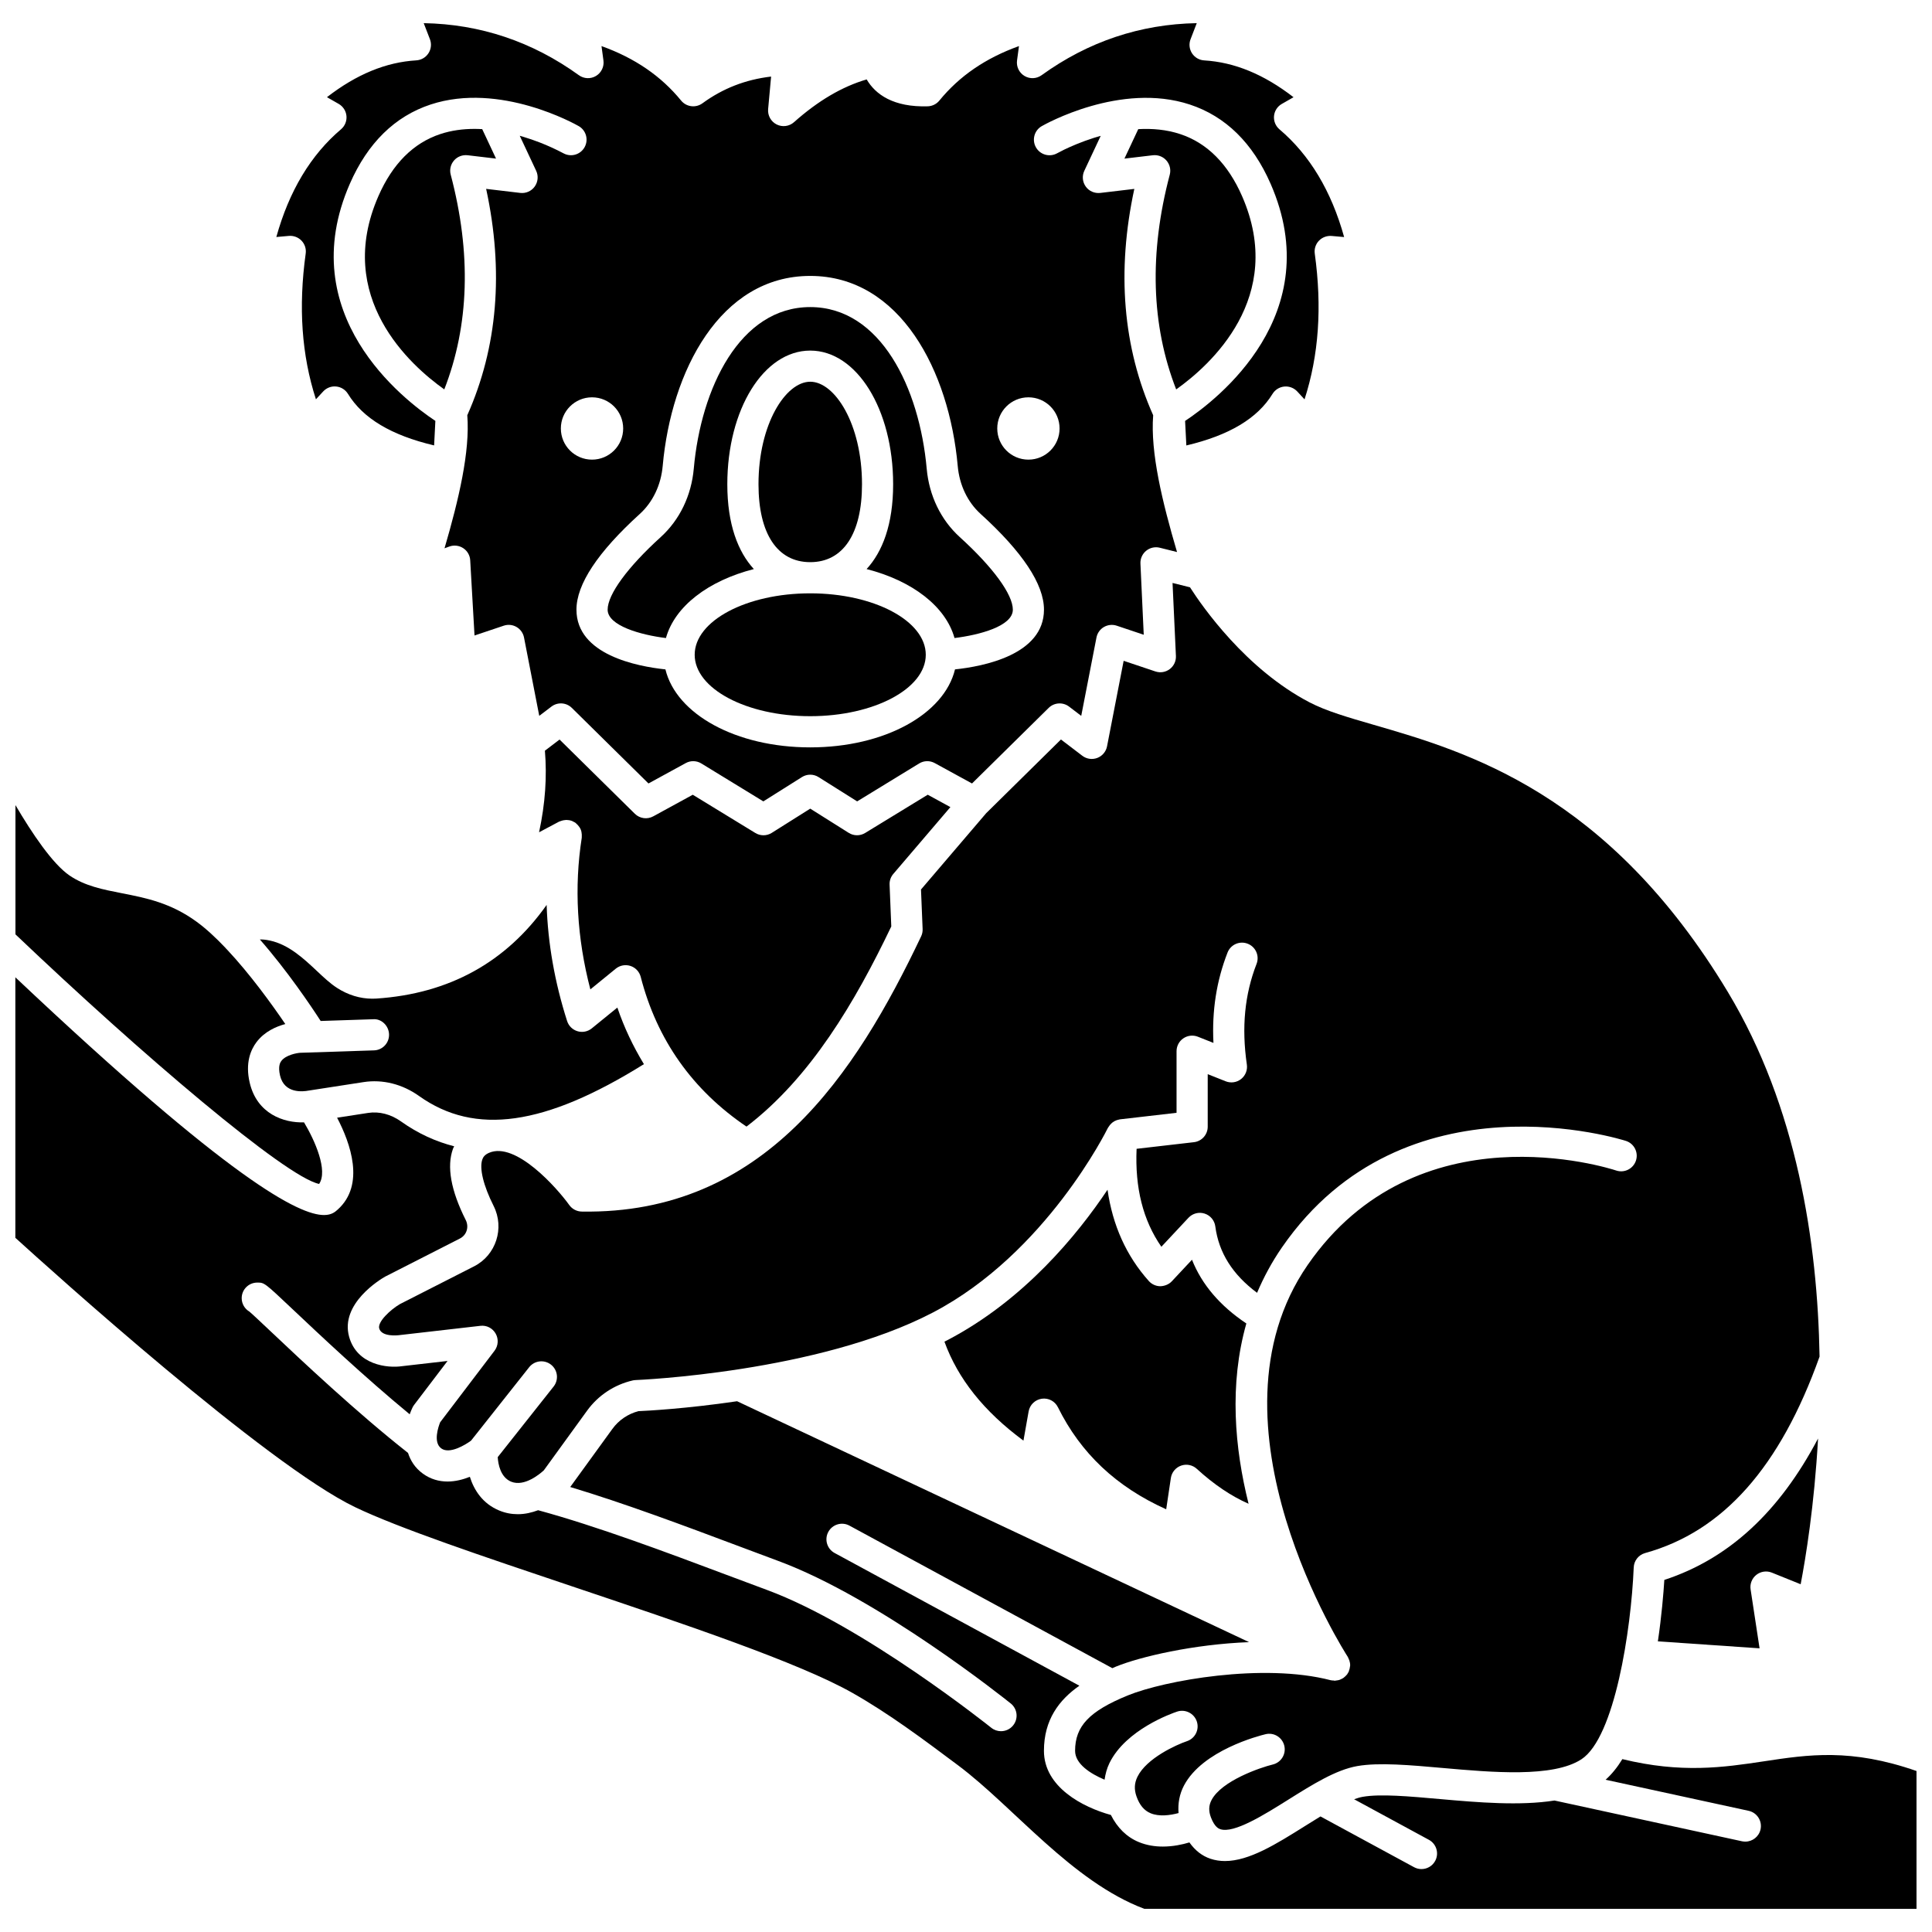
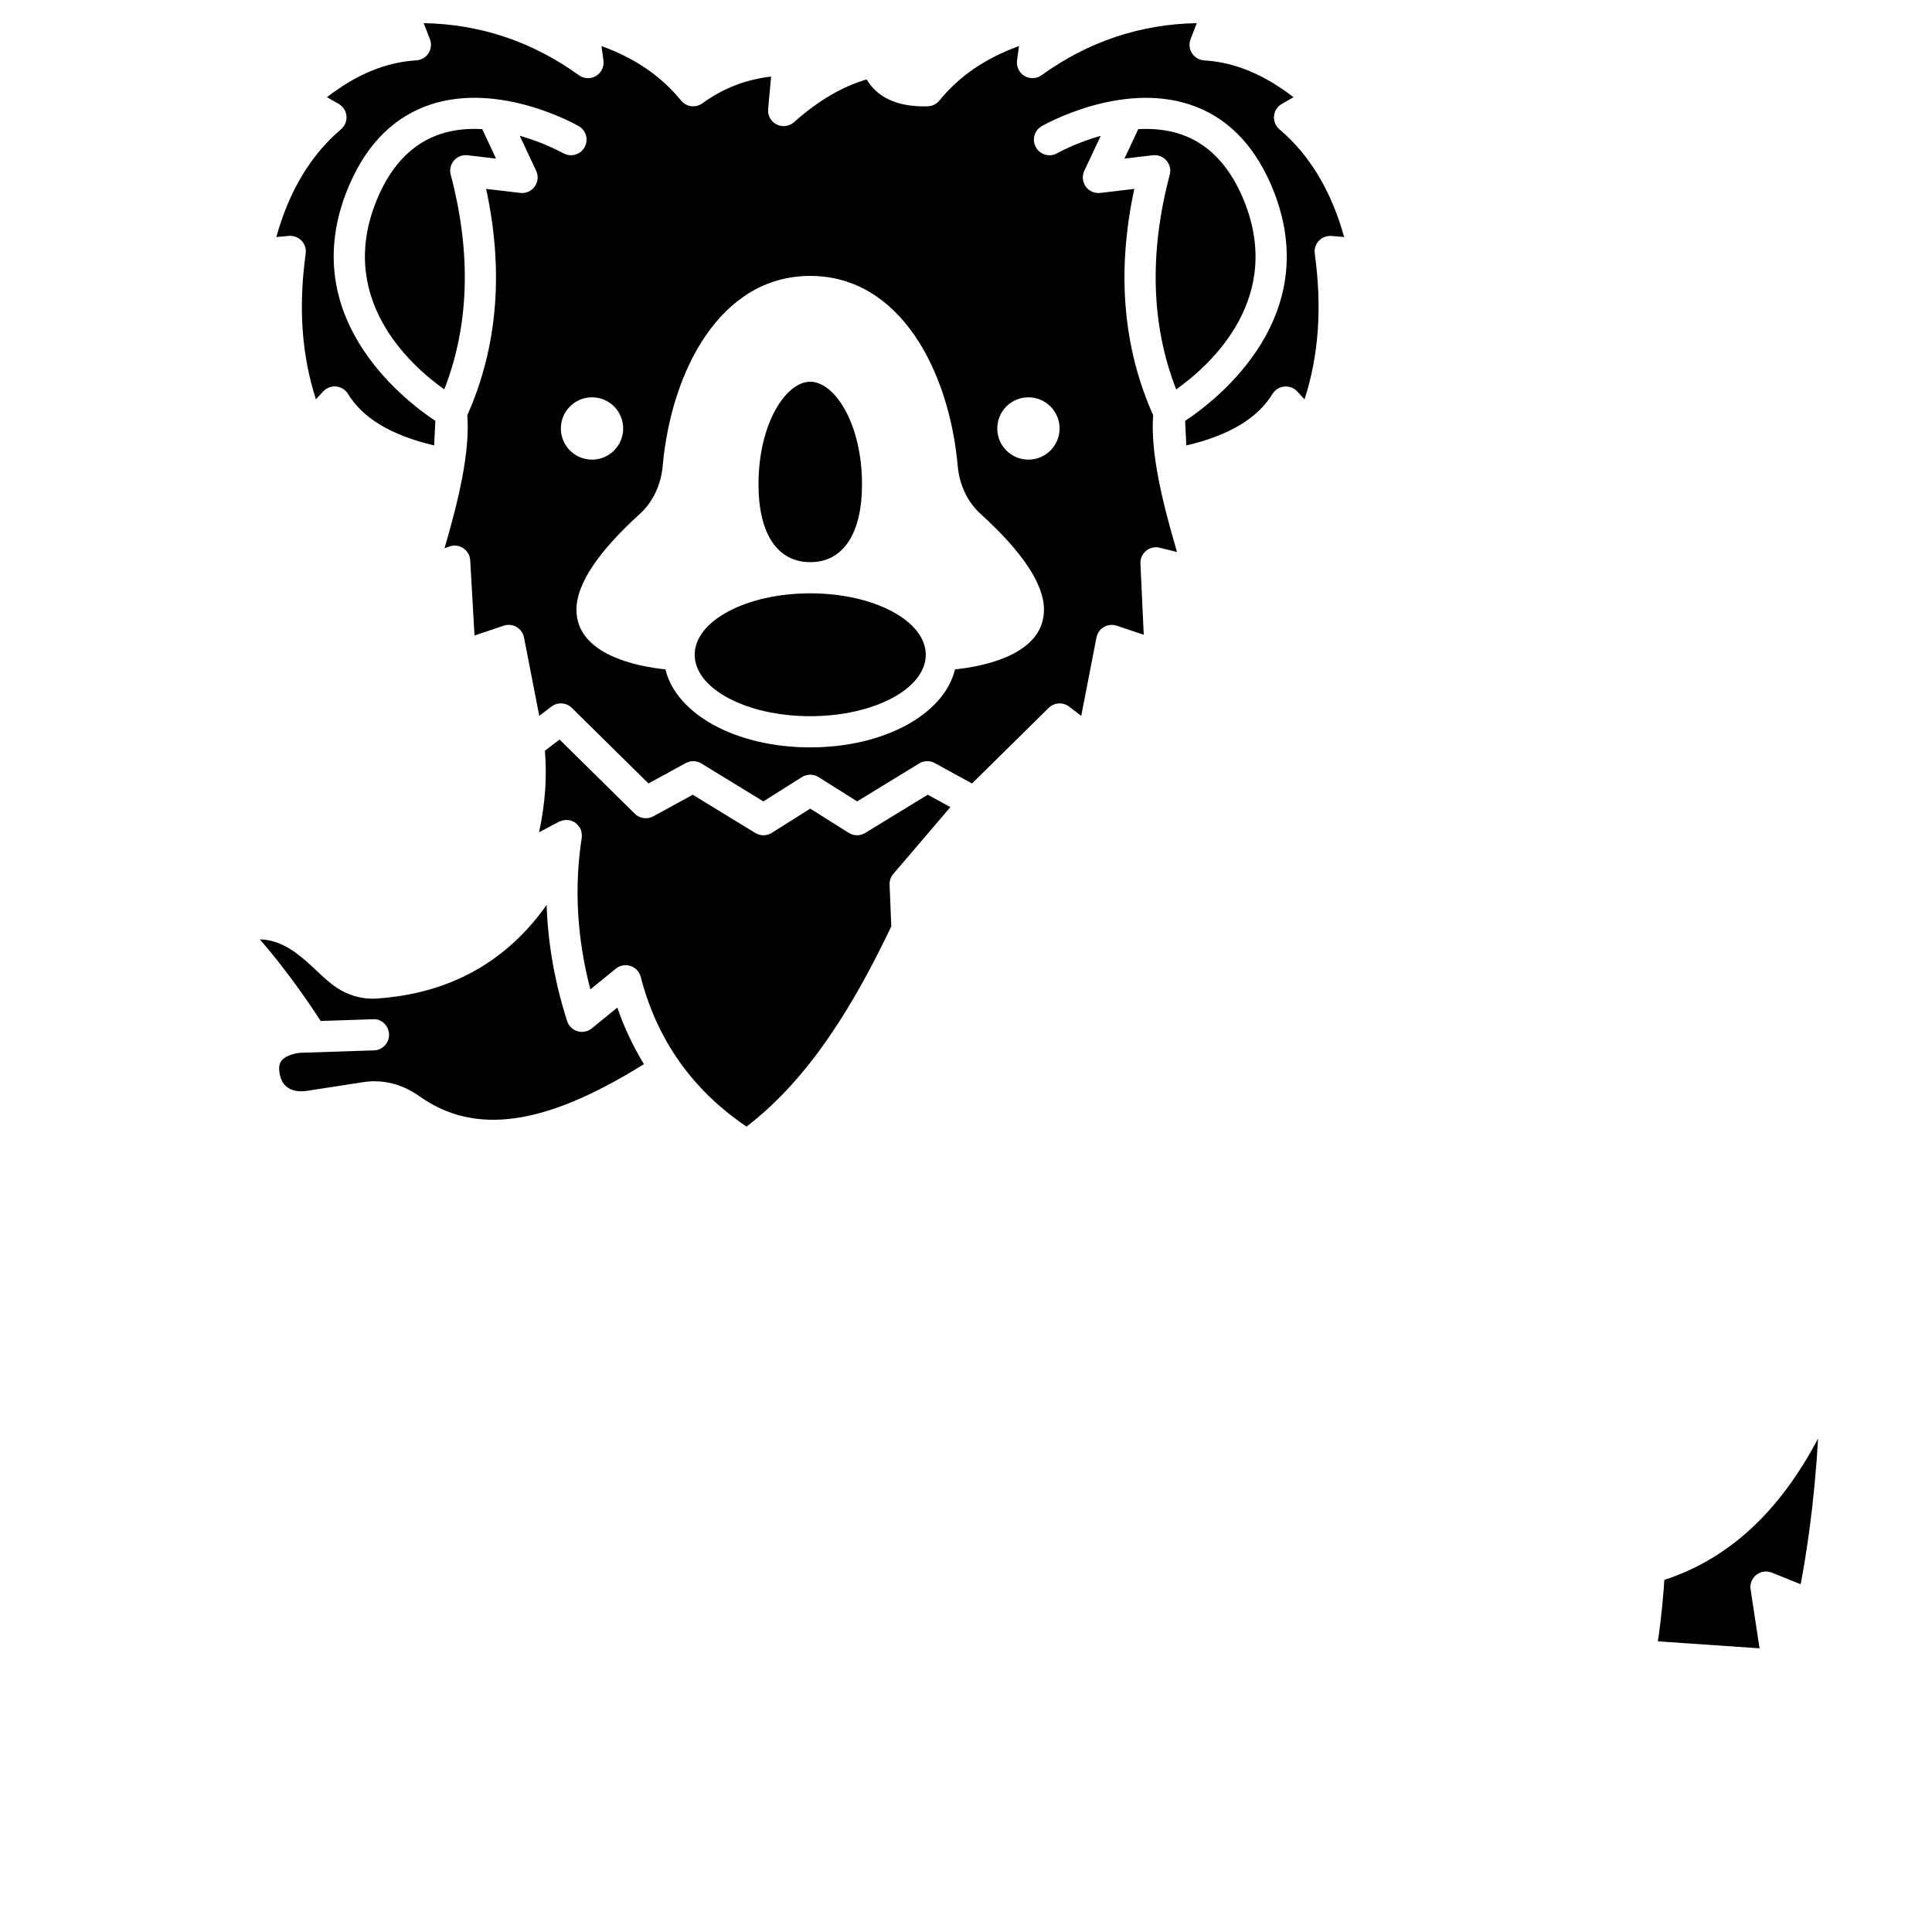
<svg xmlns="http://www.w3.org/2000/svg" width="800px" height="800px" version="1.1" viewBox="144 144 512 512">
  <defs>
    <clipPath id="b">
      <path d="m148.09 357h81.906v101h-81.906z" />
    </clipPath>
    <clipPath id="a">
      <path d="m148.09 402h503.81v248h-503.81z" />
    </clipPath>
  </defs>
  <path d="m298.17 366.02c-2.039 13.086-1.273 26.578 2.281 40.176l6.738-5.488c1.098-0.891 2.555-1.16 3.898-0.723 1.34 0.438 2.359 1.531 2.711 2.894 4.305 16.73 13.77 30.031 28.031 39.68 16.988-12.961 28.801-33.031 38.371-53.039l-0.449-11.07c-0.047-1.039 0.309-2.062 0.984-2.848l15.129-17.711-6.004-3.281-16.582 10.137c-1.34 0.816-3.027 0.809-4.352-0.027l-10.203-6.422-10.195 6.422c-0.672 0.426-1.441 0.637-2.199 0.637-0.746 0-1.492-0.203-2.152-0.605l-16.586-10.137-10.469 5.723c-1.594 0.875-3.578 0.602-4.883-0.684l-19.949-19.668-3.883 2.957c0.574 6.859 0.102 13.996-1.547 21.621l5.285-2.812c0.074-0.039 0.152-0.051 0.227-0.082 0.102-0.047 0.203-0.074 0.309-0.113 0.367-0.133 0.742-0.215 1.129-0.238 0.113-0.008 0.219-0.023 0.336-0.023 0.484 0.008 0.957 0.086 1.414 0.262 0.023 0.008 0.051 0.004 0.07 0.012 0.066 0.023 0.105 0.082 0.168 0.113 0.23 0.105 0.473 0.203 0.684 0.355 0.129 0.09 0.219 0.211 0.332 0.312 0.098 0.09 0.195 0.172 0.285 0.27 0.316 0.348 0.594 0.723 0.777 1.148 0.004 0.004 0.008 0.008 0.008 0.016 0.188 0.434 0.27 0.906 0.297 1.379 0.008 0.133 0 0.258-0.004 0.387-0.008 0.152 0.016 0.312-0.008 0.473z" />
  <path d="m389.34 317.52c0 8.988-13.711 16.277-30.621 16.277s-30.621-7.289-30.621-16.277c0-8.992 13.711-16.281 30.621-16.281s30.621 7.289 30.621 16.281" />
-   <path d="m459.89 477.84-5.348 5.719c-0.793 0.848-1.965 1.277-3.059 1.305-1.156-0.012-2.258-0.512-3.031-1.375-5.984-6.684-9.605-14.805-10.945-24.199-7.934 11.867-22.094 29.246-42.461 39.879-0.246 0.133-0.508 0.25-0.762 0.379 3.57 9.832 10.449 18.484 20.941 26.234l1.371-7.738c0.309-1.754 1.715-3.113 3.481-3.367 1.793-0.258 3.492 0.656 4.285 2.258 6.043 12.199 15.453 21.086 28.691 27.043l1.238-8.293c0.227-1.508 1.27-2.769 2.703-3.277 1.441-0.512 3.039-0.188 4.168 0.848 4.555 4.168 9.148 7.246 13.723 9.258-3.707-14.805-5.172-31.609-0.59-47.781-6.969-4.656-11.797-10.312-14.406-16.891z" />
  <path d="m613.55 560.76 7.644 3.082c1.32-6.906 3.621-20.883 4.609-38.621-10.297 19.543-23.738 31.91-40.738 37.473-0.223 3.539-0.711 9.516-1.711 16.281l26.949 1.848-2.375-15.609c-0.227-1.461 0.355-2.941 1.52-3.859 1.152-0.918 2.723-1.148 4.102-0.594z" />
-   <path d="m459.36 299.64-4.625-1.152 0.895 19.348c0.066 1.363-0.551 2.668-1.637 3.484-1.086 0.82-2.5 1.055-3.805 0.621l-8.41-2.82-4.402 22.664c-0.27 1.398-1.25 2.566-2.582 3.074-1.34 0.508-2.836 0.293-3.973-0.574l-5.66-4.312-19.816 19.535-17.273 20.219 0.43 10.477c0.027 0.668-0.105 1.34-0.395 1.941-17.344 36.469-41.586 73.738-89.945 72.934-1.309-0.02-2.531-0.66-3.297-1.723-3.277-4.566-14.227-16.922-21.281-13.84-1.184 0.52-1.551 1.168-1.758 1.734-0.844 2.336 0.273 6.953 2.988 12.34 2.953 5.867 0.633 13.047-5.18 16.004l-19.641 10c-2.516 1.461-5.988 4.711-5.5 6.453 0.645 2.32 4.984 1.809 5.043 1.809l21.762-2.496c1.668-0.203 3.242 0.621 4.055 2.062 0.816 1.438 0.699 3.223-0.301 4.543l-14.406 18.949c-0.465 1.16-1.926 5.316 0.293 6.93 2.195 1.613 6.394-0.945 7.894-2.062l15.398-19.453c1.418-1.785 4.004-2.09 5.801-0.672 1.789 1.418 2.09 4.016 0.672 5.801l-14.805 18.699c0.113 1.82 0.707 5.32 3.555 6.504 3.586 1.469 7.824-2.231 8.672-3.019l11.465-15.812c2.93-4.043 7.223-6.879 12.094-8 0.258-0.059 0.512-0.09 0.773-0.098 0.48-0.02 48.312-1.988 78.754-17.895 30.023-15.676 46.207-48.566 46.371-48.898 0.016-0.031 0.043-0.059 0.059-0.09 0.039-0.074 0.09-0.137 0.137-0.207 0.211-0.355 0.473-0.668 0.773-0.941 0.074-0.07 0.141-0.141 0.223-0.203 0.355-0.277 0.75-0.5 1.184-0.648 0.113-0.039 0.223-0.055 0.336-0.082 0.176-0.047 0.352-0.113 0.535-0.133l14.965-1.73v-16.324c0-1.367 0.676-2.652 1.809-3.414 1.133-0.773 2.574-0.926 3.844-0.426l4.125 1.637c-0.426-8.547 0.809-16.43 3.731-23.93 0.82-2.133 3.223-3.188 5.344-2.352 2.125 0.824 3.18 3.219 2.352 5.344-3.16 8.117-4 16.844-2.574 26.68 0.215 1.461-0.367 2.918-1.523 3.836-1.152 0.918-2.711 1.141-4.086 0.598l-4.762-1.891v13.926c0 2.098-1.574 3.867-3.66 4.102l-15.188 1.754c-0.453 10.359 1.691 18.93 6.566 25.961l7.184-7.684c1.094-1.164 2.762-1.602 4.277-1.109 1.52 0.488 2.625 1.809 2.832 3.391 0.922 6.988 4.582 12.77 11.07 17.605 1.746-4.117 3.914-8.164 6.629-12.09 32.477-46.973 90.574-28.344 91.156-28.156 2.16 0.719 3.332 3.051 2.617 5.215-0.719 2.16-3.039 3.34-5.219 2.625-2.141-0.707-52.844-16.82-81.766 25.012-29.125 42.133 10.184 103.2 10.586 103.81 0.125 0.188 0.184 0.395 0.273 0.594 0.059 0.133 0.133 0.25 0.176 0.391 0.148 0.453 0.23 0.926 0.215 1.395-0.004 0.082-0.031 0.16-0.043 0.242-0.039 0.406-0.133 0.801-0.289 1.184-0.027 0.07-0.02 0.141-0.051 0.211-0.066 0.137-0.164 0.238-0.242 0.367-0.055 0.09-0.082 0.195-0.145 0.285-0.039 0.055-0.094 0.086-0.133 0.137-0.16 0.203-0.344 0.375-0.531 0.539-0.113 0.094-0.215 0.199-0.336 0.281-0.219 0.152-0.449 0.266-0.695 0.371-0.121 0.055-0.234 0.121-0.359 0.16-0.258 0.086-0.52 0.125-0.793 0.156-0.129 0.016-0.258 0.051-0.383 0.055-0.043 0-0.078 0.016-0.121 0.016-0.078 0-0.156-0.051-0.238-0.055-0.27-0.016-0.531-0.012-0.797-0.078-17.863-4.652-44.117 0.074-53.789 4.035-10.172 4.16-13.949 8.137-13.949 14.676 0 3.461 4.019 6.043 7.812 7.652 0.219-1.5 0.598-2.977 1.289-4.394 4.348-8.898 16.555-13.191 17.934-13.652 2.148-0.719 4.492 0.438 5.219 2.602 0.727 2.164-0.438 4.5-2.598 5.231-2.84 0.957-10.746 4.531-13.141 9.457-0.816 1.68-0.895 3.336-0.238 5.195 0.809 2.293 2.031 3.746 3.742 4.453 2.25 0.938 5.152 0.559 7.398-0.051-0.199-2.516 0.227-4.984 1.434-7.289 4.906-9.344 19.914-13.199 21.609-13.605 2.211-0.547 4.438 0.816 4.981 3.039 0.535 2.215-0.824 4.445-3.039 4.984-3.363 0.816-13.562 4.312-16.242 9.422-0.766 1.457-0.805 2.93-0.148 4.633 1 2.598 2.109 2.969 2.473 3.09 3.602 1.195 11.582-3.785 17.984-7.805 6.512-4.078 12.66-7.938 18.34-8.926 5.711-0.992 13.934-0.262 22.637 0.512 13.016 1.156 29.227 2.602 36.738-2.309 8.809-5.754 13.172-34.234 13.859-50.84 0.074-1.793 1.293-3.332 3.023-3.812 20.648-5.711 35.773-22.762 46.227-52.062-0.523-30.262-5.992-66.18-24.262-96.551-31.793-52.867-69.145-63.699-93.863-70.867-6.781-1.965-12.637-3.664-16.988-5.938-16.945-8.816-28.48-25.438-31.727-30.512z" />
  <path d="m372.44 272.33c0-16.012-7.227-27.168-13.715-27.168-6.488 0-13.715 11.156-13.715 27.168 0 13.125 5 20.648 13.715 20.648s13.715-7.523 13.715-20.648z" />
  <path d="m217.23 206.81 3.328-0.293c1.25-0.102 2.484 0.355 3.356 1.27 0.867 0.91 1.273 2.164 1.098 3.41-1.961 14.211-1.074 26.914 2.711 38.625l1.926-2.086c0.879-0.949 2.152-1.441 3.438-1.309 1.293 0.125 2.445 0.848 3.121 1.949 3.984 6.496 11.48 10.984 22.836 13.664l0.332-6.5c-8.547-5.672-37.82-28.234-22.656-62.859 4.734-10.805 11.93-17.859 21.398-20.984 18.391-6.055 38.41 5.246 39.25 5.727 1.953 1.117 2.648 3.602 1.562 5.574-1.086 1.969-3.547 2.715-5.547 1.66-2.109-1.113-4.242-2.09-6.394-2.922-1.328-0.516-2.836-1.039-4.461-1.527-0.266-0.078-0.527-0.156-0.793-0.23l4.356 9.289c0.637 1.359 0.488 2.953-0.391 4.172-0.871 1.219-2.352 1.863-3.832 1.684l-9.035-1.07c4.715 21.832 3.035 41.98-4.996 59.988 0.754 9.625-2.258 22.34-6.035 35.262l1.254-0.461c1.227-0.449 2.602-0.297 3.695 0.422 1.098 0.715 1.789 1.91 1.859 3.219l1.141 19.93 7.75-2.602c1.117-0.379 2.359-0.258 3.394 0.348 1.023 0.598 1.746 1.609 1.973 2.777l4.039 20.77 3.231-2.457c1.637-1.242 3.934-1.098 5.402 0.348l20.312 20.027 9.875-5.398c1.293-0.711 2.875-0.672 4.133 0.098l16.43 10.051 10.23-6.441c0.672-0.426 1.441-0.637 2.199-0.637 0.762 0 1.527 0.211 2.195 0.637l10.238 6.441 16.43-10.051c1.258-0.773 2.84-0.809 4.133-0.098l9.875 5.402 20.316-20.027c1.465-1.445 3.769-1.586 5.402-0.348l3.227 2.457 4.039-20.77c0.227-1.168 0.945-2.18 1.973-2.777 1.035-0.598 2.262-0.723 3.394-0.348l7.16 2.402-0.875-18.863c-0.062-1.305 0.5-2.559 1.508-3.387 1.012-0.828 2.359-1.129 3.617-0.812l4.574 1.141c-3.906-13.258-7.094-26.375-6.324-36.246-8.031-18.004-9.711-38.156-4.996-59.988l-9.035 1.07c-1.496 0.16-2.961-0.465-3.832-1.684-0.879-1.215-1.027-2.812-0.391-4.172l4.352-9.273c-0.586 0.16-1.164 0.332-1.738 0.508-3.418 1.082-6.207 2.312-7.922 3.137-0.656 0.32-1.305 0.656-1.953 1.004-1.988 1.07-4.473 0.344-5.57-1.629-1.098-1.973-0.41-4.465 1.551-5.59 0.844-0.488 20.887-11.773 39.25-5.727 9.469 3.121 16.668 10.18 21.398 20.984 15.164 34.629-14.105 57.195-22.656 62.863l0.332 6.5c11.355-2.68 18.852-7.168 22.836-13.664 0.676-1.102 1.828-1.82 3.121-1.949 1.289-0.125 2.555 0.359 3.438 1.309l1.926 2.086c3.781-11.707 4.672-24.414 2.711-38.625-0.172-1.246 0.23-2.504 1.098-3.41 0.871-0.914 2.113-1.363 3.356-1.27l3.328 0.293c-3.375-12.176-9.125-21.758-17.137-28.547-1.027-0.871-1.566-2.188-1.445-3.531 0.125-1.344 0.895-2.539 2.066-3.203l3.106-1.777c-7.859-6.078-15.652-9.277-23.68-9.758-1.312-0.078-2.516-0.781-3.227-1.891-0.715-1.109-0.855-2.496-0.379-3.723l1.641-4.258c-14.973 0.262-28.785 4.891-41.117 13.797-1.34 0.969-3.125 1.043-4.539 0.195-1.418-0.852-2.188-2.457-1.973-4.094l0.516-3.82c-8.855 3.184-15.793 7.941-21.102 14.445-0.754 0.922-1.867 1.473-3.055 1.516-9.117 0.285-13.887-3.156-16.207-7.125-6.519 1.91-12.852 5.641-19.258 11.332-1.262 1.125-3.09 1.363-4.606 0.598-1.512-0.766-2.402-2.375-2.25-4.062l0.789-8.625c-6.812 0.801-12.809 3.144-18.203 7.09-1.781 1.289-4.25 0.973-5.641-0.723-5.312-6.504-12.254-11.262-21.102-14.445l0.516 3.82c0.219 1.637-0.559 3.246-1.973 4.094-1.414 0.848-3.199 0.773-4.539-0.195-12.332-8.906-26.145-13.535-41.117-13.797l1.641 4.246c0.477 1.23 0.336 2.613-0.379 3.723-0.711 1.109-1.91 1.812-3.227 1.891-8.027 0.48-15.82 3.68-23.68 9.758l3.106 1.777c1.168 0.668 1.941 1.867 2.066 3.203 0.121 1.344-0.418 2.66-1.445 3.531-8.012 6.789-13.762 16.371-17.141 28.547zm199.31 42.484c4.562 0 8.258 3.695 8.258 8.258s-3.695 8.258-8.258 8.258-8.258-3.695-8.258-8.258c-0.004-4.559 3.699-8.258 8.258-8.258zm-102.99 30.91c3.465-3.148 5.621-7.672 6.074-12.738 2.242-25.059 15.195-50.344 39.09-50.344 23.895 0 36.848 25.285 39.09 50.344 0.449 5.07 2.609 9.594 6.078 12.738 11.137 10.117 16.781 18.648 16.781 25.363 0 11.969-16.109 15.043-23.578 15.828-2.867 11.852-18.664 20.668-38.371 20.668-19.707 0-35.504-8.816-38.371-20.668-7.469-0.785-23.578-3.856-23.578-15.828-0.004-6.715 5.644-15.25 16.785-25.363zm-12.66-30.91c4.562 0 8.258 3.695 8.258 8.258s-3.695 8.258-8.258 8.258-8.258-3.695-8.258-8.258c-0.004-4.559 3.695-8.258 8.258-8.258z" />
  <path d="m242.84 414.11c2.227-0.207 4.188 1.711 4.262 3.988 0.078 2.285-1.711 4.191-3.988 4.262l-19.574 0.641c-0.859 0.055-3.801 0.574-4.977 2.156-0.238 0.316-0.957 1.293-0.344 3.891 1.148 4.816 6.047 4.266 7.574 3.969h0.008c0.008 0 0.02-0.004 0.027-0.004l14.492-2.242c5.07-0.789 10.305 0.52 14.734 3.68 14.816 10.547 33.305 7.941 59.59-8.441-2.832-4.664-5.219-9.637-7.039-14.996l-6.777 5.516c-1.062 0.863-2.484 1.148-3.785 0.754-1.309-0.387-2.336-1.398-2.754-2.695-3.297-10.316-5.098-20.609-5.426-30.777-10.75 15.211-25.867 23.543-45.145 24.82-0.352 0.023-0.703 0.031-1.055 0.031-3.238 0-6.453-0.984-9.375-2.875-1.789-1.16-3.508-2.773-5.324-4.481-3.473-3.262-7.406-6.961-12.418-8.047-1.184-0.258-2.008-0.305-2.68-0.293 7.293 8.332 13.52 17.59 16.113 21.602z" />
  <g clip-path="url(#b)">
-     <path d="m224.57 441.44c-5.418 0.168-12.438-2.269-14.387-10.477-1.254-5.285 0.281-8.785 1.793-10.785 2.125-2.816 5.211-4.144 7.633-4.797-3.562-5.242-9.328-13.219-15.445-19.742-0.156-0.16-0.32-0.301-0.449-0.484-2.519-2.648-5.082-5.039-7.57-6.856-6.918-5.055-13.496-6.34-19.855-7.586-5.031-0.984-9.777-1.91-13.855-4.691-4.492-3.062-9.949-11.184-14.34-18.66v34.25c33.398 31.801 71.598 64.312 80.477 66.145 2.391-3.539-1.102-11.5-4-16.316z" />
-   </g>
+     </g>
  <path d="m267.92 185.14 7.535 0.891-3.664-7.809c-0.684-0.043-1.379-0.062-2.074-0.062-3.019 0-6.09 0.391-9.051 1.375-7.133 2.363-12.645 7.891-16.387 16.441-11.75 26.828 8.5 44.863 17.461 51.219 6.625-16.992 7.199-36.109 1.703-56.906-0.352-1.32-0.02-2.731 0.875-3.762 0.898-1.031 2.238-1.539 3.602-1.387z" />
  <g clip-path="url(#a)">
-     <path d="m611.43 610.77c-10.723 1.621-21.863 3.231-37.488-0.586-1.316 2.156-2.801 3.996-4.438 5.465l37.898 8.234c2.231 0.484 3.644 2.684 3.164 4.91-0.426 1.938-2.137 3.254-4.035 3.254-0.289 0-0.586-0.027-0.879-0.09l-49.691-10.801c-9.16 1.441-20.164 0.52-30.309-0.383-8.156-0.727-15.852-1.414-20.5-0.602-0.715 0.125-1.492 0.363-2.297 0.648l19.82 10.75c2.004 1.086 2.75 3.594 1.66 5.594-0.746 1.379-2.164 2.16-3.633 2.16-0.664 0-1.34-0.16-1.965-0.5l-24.797-13.449c-1.379 0.836-2.773 1.711-4.16 2.578-7.543 4.734-14.738 9.242-21.156 9.242-1.305 0-2.586-0.188-3.828-0.602-2.269-0.754-4.117-2.25-5.59-4.332-1.91 0.574-4.387 1.098-7.039 1.098-2.066 0-4.242-0.316-6.344-1.18-3.238-1.324-5.734-3.828-7.426-7.195-7.398-2.027-17.742-7.367-17.742-16.996 0-8.242 4.023-13.504 9.391-17.254l-64.871-35.176c-2.004-1.086-2.75-3.594-1.66-5.594 1.086-2.004 3.594-2.746 5.594-1.66l69.676 37.781c0.316-0.133 0.633-0.285 0.945-0.414 6.434-2.625 20.543-5.922 35.289-6.488l-135.68-63.84c-13.48 1.988-23.824 2.527-26.145 2.629-2.777 0.723-5.223 2.383-6.91 4.711l-11.164 15.391c14.398 4.328 30.129 10.223 44.273 15.531 3.731 1.398 7.352 2.758 10.812 4.043 26.785 9.902 60.246 36.664 61.66 37.793 1.781 1.43 2.062 4.027 0.633 5.801-0.812 1.016-2.012 1.543-3.223 1.543-0.91 0-1.816-0.297-2.582-0.914-0.34-0.27-33.832-27.047-59.352-36.488-3.473-1.285-7.109-2.648-10.852-4.051-16.086-6.039-34.238-12.844-49.879-17.109-1.68 0.633-3.488 1.055-5.379 1.055-1.613 0-3.273-0.289-4.934-0.98-4.379-1.812-6.66-5.387-7.777-8.926-1.848 0.738-3.867 1.246-5.91 1.246-2.231 0-4.481-0.59-6.547-2.094-2.094-1.527-3.273-3.453-3.93-5.484-13.723-10.809-28.297-24.562-36.227-32.051-2.578-2.434-5.023-4.742-5.809-5.402-1.223-0.719-2.043-2.043-2.043-3.562 0-2.285 1.848-4.129 4.129-4.129 1.891 0 1.891 0 9.395 7.09 6.93 6.547 19.008 17.945 31 27.816 0.23-0.648 0.484-1.246 0.738-1.781 0.117-0.246 0.262-0.484 0.43-0.707l8.859-11.645-12.047 1.379c-3.844 0.582-11.961-0.305-14.035-7.793-2.441-8.797 8.305-15.23 9.539-15.934l19.816-10.098c1.801-0.914 2.477-3.074 1.543-4.918-3.934-7.816-5.07-14.164-3.375-18.859 0.086-0.234 0.223-0.441 0.32-0.668-4.785-1.219-9.52-3.324-14.117-6.602-2.668-1.898-5.758-2.691-8.684-2.242l-8.227 1.27c3.516 6.707 7.492 17.75 0.168 24.34-0.676 0.605-1.613 1.453-3.633 1.453-6.543 0-24.465-8.859-81.801-63.004v69.039c9.473 8.613 66.574 60.121 90.047 71.383 11.562 5.551 33.871 13.047 57.488 20.984 29.609 9.949 60.223 20.238 74.367 28.273 9.645 5.477 18.508 12.109 27.895 19.129 14.805 11.074 30.105 30.773 49.387 38.059l204.64 0.008v-36.535c-17.406-6.059-28.625-4.359-40.473-2.562z" />
-   </g>
-   <path d="m320.48 313.09c2.336-8.391 11.191-15.184 23.297-18.281-4.18-4.559-7.031-11.793-7.031-22.473 0-19.867 9.652-35.426 21.973-35.426 12.324 0 21.973 15.562 21.973 35.426 0 10.68-2.848 17.91-7.031 22.473 12.102 3.098 20.953 9.887 23.297 18.277 6.488-0.797 15.457-3.113 15.457-7.519 0-4.043-5.262-11.242-14.078-19.246-5.004-4.547-8.113-10.98-8.75-18.121-1.902-21.312-12.188-42.82-30.863-42.82-18.68 0-28.961 21.508-30.863 42.82-0.637 7.141-3.746 13.578-8.746 18.121-8.82 8.008-14.082 15.207-14.082 19.246-0.004 4.231 8.703 6.695 15.449 7.523z" />
+     </g>
+   <path d="m320.48 313.09z" />
  <path d="m455.7 247.2c8.961-6.359 29.203-24.395 17.461-51.223-3.742-8.543-9.254-14.078-16.387-16.438-3.637-1.207-7.449-1.523-11.125-1.312l-3.664 7.809 7.535-0.891c0.16-0.016 0.32-0.027 0.484-0.027 1.188 0 2.324 0.512 3.117 1.422 0.895 1.031 1.227 2.441 0.875 3.762-5.496 20.789-4.918 39.906 1.703 56.898z" />
</svg>